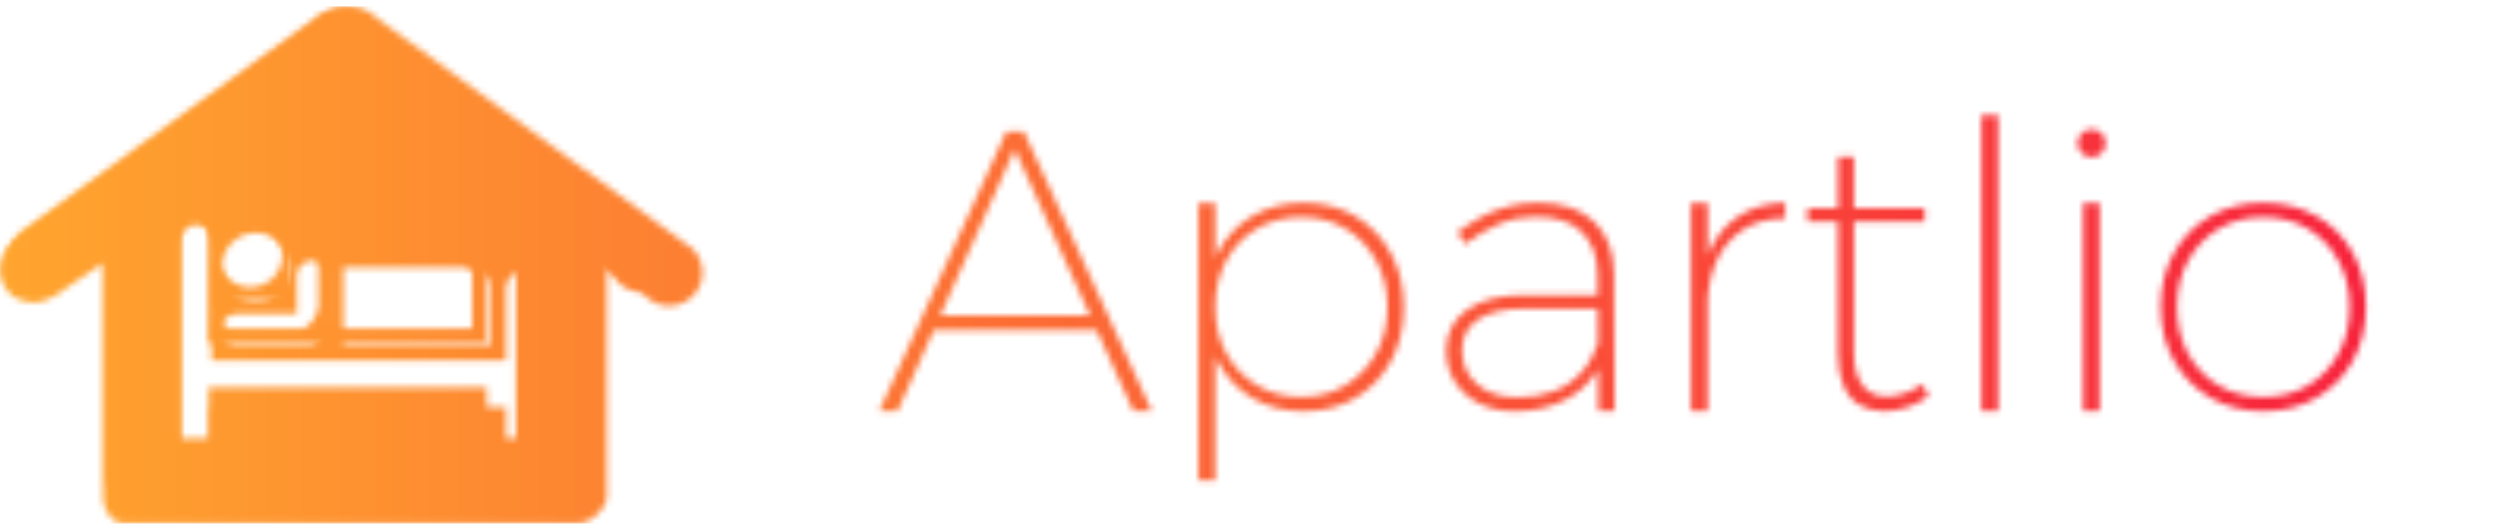
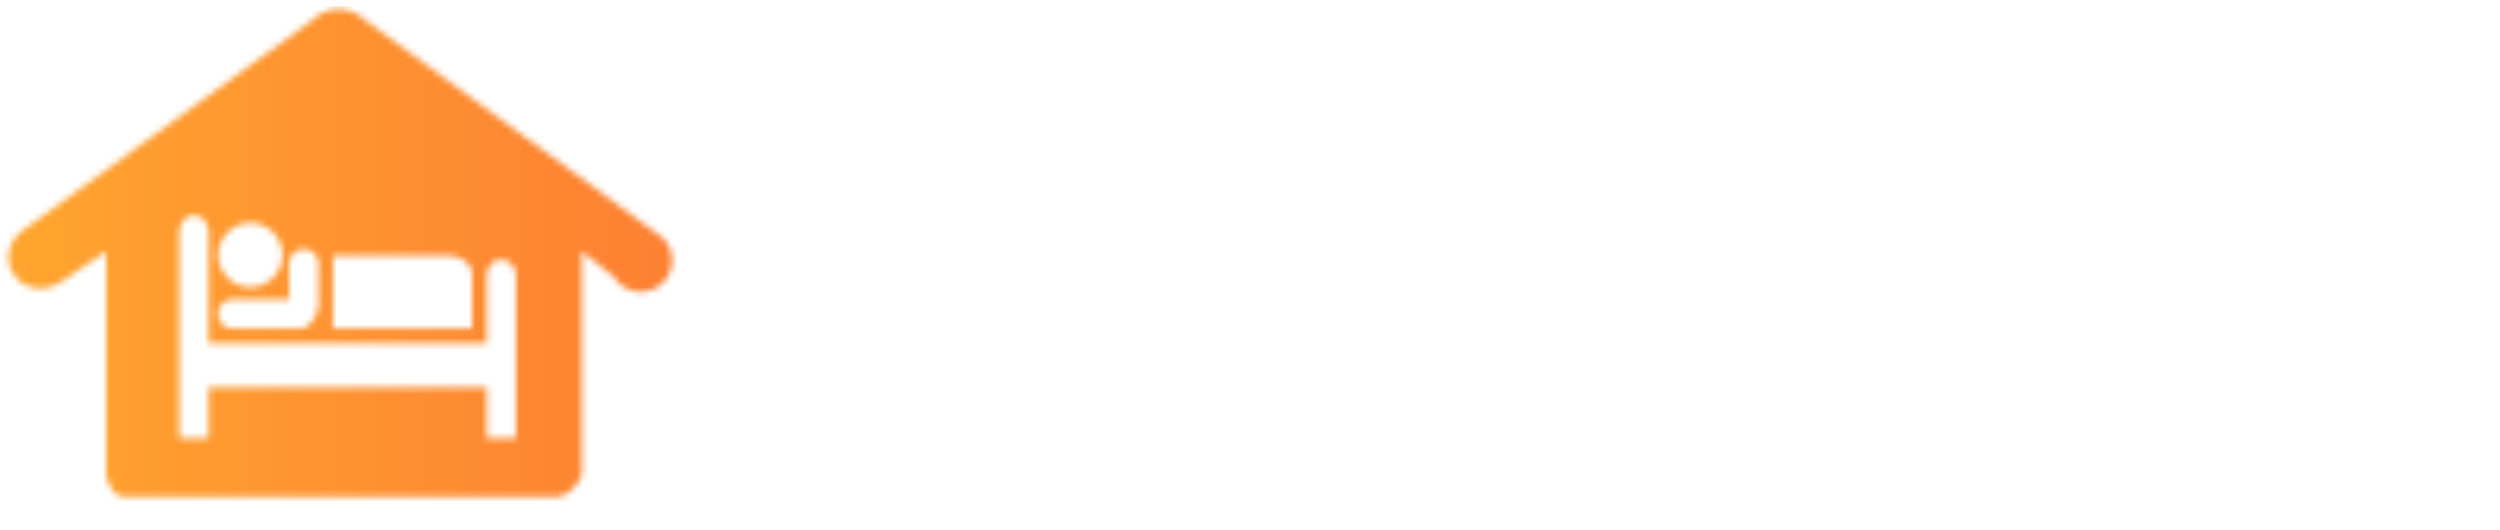
<svg xmlns="http://www.w3.org/2000/svg" version="1.1" width="1000" height="212" viewBox="0 0 2000 414">
  <g transform="matrix(1,0,0,1,-1.212,-0.038)">
    <svg viewBox="0 0 396 82" data-background-color="#ffffff" preserveAspectRatio="xMidYMid meet" height="414" width="2000">
      <g id="tight-bounds" transform="matrix(1,0,0,1,0,0)">
        <svg viewBox="0 0 395 82" height="82" width="395">
          <g>
            <svg viewBox="0 0 395 82" height="82" width="395">
              <g>
                <svg viewBox="0 0 395 82" height="82" width="395">
                  <g>
                    <svg viewBox="0 0 584 121" height="82" width="395">
                      <g transform="matrix(1,0,0,1,188,11)">
                        <svg viewBox="0 0 395 100" height="100" width="395">
                          <g id="textblocktransform">
                            <svg viewBox="0 0 395 100" height="100" width="395" id="textblock">
                              <g>
                                <svg viewBox="0 0 395 100" height="100" width="395">
                                  <g transform="matrix(1,0,0,1,0,0)">
                                    <svg width="395" viewBox="0.4 -37 186 47" height="100" data-palette-color="url(#9f9a2134-07e6-4dc4-9774-f61d2219f1a3)" />
                                  </g>
                                </svg>
                              </g>
                            </svg>
                          </g>
                        </svg>
                      </g>
                      <g>
                        <svg viewBox="0 0 165 121" height="121" width="165">
                          <g>
                            <svg version="1.1" x="0" y="0" viewBox="4.66 20.351 90.674 66.649" enable-background="new 0 0 100 100" xml:space="preserve" height="121" width="165" class="icon-icon-0" data-fill-palette-color="accent" id="icon-0">
                            </svg>
                          </g>
                        </svg>
                      </g>
                    </svg>
                  </g>
                </svg>
              </g>
            </svg>
          </g>
          <defs />
          <mask id="253e4d91-b425-4646-ad9f-4fa9432b92eb">
            <g id="SvgjsG8219">
              <svg viewBox="0 0 395 82" height="82" width="395">
                <g>
                  <svg viewBox="0 0 395 82" height="82" width="395">
                    <g>
                      <svg viewBox="0 0 395 82" height="82" width="395">
                        <g>
                          <svg viewBox="0 0 584 121" height="82" width="395">
                            <g transform="matrix(1,0,0,1,188,11)">
                              <svg viewBox="0 0 395 100" height="100" width="395">
                                <g id="SvgjsG8218">
                                  <svg viewBox="0 0 395 100" height="100" width="395" id="SvgjsSvg8217">
                                    <g>
                                      <svg viewBox="0 0 360 100" height="100" width="395">
                                        <g transform="matrix(1,0,0,1,0,0)">
                                          <svg width="350" viewBox="0 -37 187 38" height="100" data-palette-color="url(#9f9a2134-07e6-4dc4-9774-f61d2219f1a3)">
-                                             <path d="M0.4 0L16.3-34.95 18.5-34.95 34.5 0 32.2 0 17.35-32.75 2.7 0 0.4 0ZM6.6-10.1L6.6-11.95 28.1-11.95 28.1-10.1 6.6-10.1ZM53.5-26.05L53.5-26.05Q57.15-26.05 59.97-24.38 62.8-22.7 64.42-19.75 66.05-16.8 66.05-12.95L66.05-12.95Q66.05-9.2 64.45-6.25 62.85-3.3 60.02-1.63 57.2 0.05 53.5 0.05L53.5 0.05Q49.9 0.05 47.1-1.6 44.3-3.25 42.75-6.2 41.2-9.15 41.2-12.95L41.2-12.95Q41.2-16.85 42.75-19.8 44.3-22.75 47.1-24.4 49.9-26.05 53.5-26.05ZM53.2-24.25L53.2-24.25Q50.1-24.25 47.65-22.8 45.2-21.35 43.82-18.8 42.45-16.25 42.45-13L42.45-13Q42.45-9.75 43.82-7.23 45.2-4.7 47.65-3.23 50.1-1.75 53.2-1.75L53.2-1.75Q56.35-1.75 58.77-3.23 61.2-4.7 62.6-7.23 64-9.75 64-13L64-13Q64-16.25 62.6-18.8 61.2-21.35 58.77-22.8 56.35-24.25 53.2-24.25ZM40.35 9.7L40.35-26 42.45-26 42.45 9.7 40.35 9.7ZM90.9-12.8L81.25-12.8Q77.45-12.8 75.4-11.48 73.35-10.15 73.35-7.6L73.35-7.6Q73.35-5 75.22-3.35 77.1-1.7 80.25-1.7L80.25-1.7Q82.75-1.7 84.72-2.43 86.7-3.15 88.15-4.67 89.6-6.2 90.4-8.55L90.4-8.55 91.35-7.15Q89.8-3.4 86.82-1.68 83.85 0.05 79.95 0.05L79.95 0.05Q77.4 0.05 75.45-0.95 73.5-1.95 72.42-3.68 71.35-5.4 71.35-7.55L71.35-7.55Q71.35-10.8 73.95-12.65 76.55-14.5 81.05-14.5L81.05-14.5 90.9-14.5 90.9-12.8ZM90.4 0L90.3-17.15Q90.25-20.5 88.32-22.4 86.4-24.3 82.5-24.3L82.5-24.3Q80.1-24.3 77.95-23.38 75.8-22.45 73.75-20.9L73.75-20.9 72.75-22.35Q74.3-23.5 75.85-24.33 77.4-25.15 79.12-25.6 80.85-26.05 82.8-26.05L82.8-26.05Q87.4-26.05 89.85-23.7 92.3-21.35 92.35-17.3L92.35-17.3 92.45 0 90.4 0ZM113.79-26.05L113.79-24.1Q110.74-24.1 108.54-22.7 106.34-21.3 105.19-18.75 104.04-16.2 104.04-12.7L104.04-12.7 102.94-12.75Q102.94-16.9 104.24-19.85 105.54-22.8 107.99-24.4 110.44-26 113.79-26.05L113.79-26.05ZM101.99 0L101.99-26 104.09-26 104.09 0 101.99 0ZM122.39-31.8L122.39-7.4Q122.39-4.6 123.47-3.2 124.54-1.8 126.54-1.8L126.54-1.8Q127.69-1.85 128.82-2.23 129.94-2.6 130.94-3.35L130.94-3.35 131.74-1.85Q130.54-0.95 129.17-0.48 127.79 0 126.29 0.05L126.29 0.05Q124.44 0.05 123.12-0.73 121.79-1.5 121.09-3.13 120.39-4.75 120.39-7.15L120.39-7.15 120.39-31.8 122.39-31.8ZM116.59-23.7L116.59-25.4 131.24-25.4 131.24-23.7 116.59-23.7ZM138.34 0L138.34-37 140.44-37 140.44 0 138.34 0ZM151.09 0L151.09-26 153.14-26 153.14 0 151.09 0ZM152.14-35.25L152.14-35.25Q152.89-35.25 153.39-34.75 153.89-34.25 153.89-33.5L153.89-33.5Q153.89-32.8 153.39-32.27 152.89-31.75 152.14-31.75L152.14-31.75Q151.44-31.75 150.91-32.27 150.39-32.8 150.39-33.5L150.39-33.5Q150.39-34.25 150.91-34.75 151.44-35.25 152.14-35.25ZM173.63-26.05L173.63-26.05Q177.33-26.05 180.26-24.4 183.18-22.75 184.83-19.8 186.48-16.85 186.48-13.05L186.48-13.05Q186.48-9.2 184.83-6.25 183.18-3.3 180.26-1.63 177.33 0.05 173.63 0.05L173.63 0.05Q169.93 0.05 167.03-1.63 164.13-3.3 162.46-6.25 160.78-9.2 160.78-13.05L160.78-13.05Q160.78-16.85 162.46-19.8 164.13-22.75 167.03-24.4 169.93-26.05 173.63-26.05ZM173.63-24.25L173.63-24.25Q170.48-24.25 168.06-22.8 165.63-21.35 164.23-18.82 162.83-16.3 162.83-13L162.83-13Q162.83-9.7 164.23-7.15 165.63-4.6 168.06-3.18 170.48-1.75 173.63-1.75L173.63-1.75Q176.78-1.75 179.21-3.18 181.63-4.6 183.03-7.15 184.43-9.7 184.43-13L184.43-13Q184.43-16.3 183.03-18.82 181.63-21.35 179.21-22.8 176.78-24.25 173.63-24.25Z" opacity="1" transform="matrix(1,0,0,1,0,0)" fill="white" class="wordmark-text-0" id="SvgjsPath8216" />
-                                           </svg>
+                                             </svg>
                                        </g>
                                      </svg>
                                    </g>
                                  </svg>
                                </g>
                              </svg>
                            </g>
                            <g>
                              <svg viewBox="0 0 165 121" height="121" width="165">
                                <g>
                                  <svg version="1.1" x="0" y="0" viewBox="4.66 20.351 90.674 66.649" enable-background="new 0 0 100 100" xml:space="preserve" height="121" width="165" class="icon-icon-0" data-fill-palette-color="accent" id="SvgjsSvg8215">
                                    <path d="M94.05 51.572L53.179 21.701C51.373 19.901 48.181 19.901 46.374 21.701L6.192 50.883C4.313 52.762 4.092 55.354 5.923 57.283 6.454 57.838 7.141 58.168 7.881 58.33A4.32 4.32 0 0 0 11.134 57.976C11.217 57.941 11.29 57.892 11.371 57.851 11.404 57.828 11.439 57.814 11.473 57.794 11.953 57.542 12.58 57.237 12.967 56.849L18 53.432V83.557C18 85.066 19.063 87 20.575 87H79.405C80.917 87 83 85.066 83 83.561V53.432L87.489 57.022C87.583 57.11 87.537 57.18 87.633 57.258L87.997 57.696C89.687 59.387 92.393 59.387 94.084 57.696S95.739 53.264 94.05 51.572M49 54H64.101C66.115 54 68 54.729 68 56.743V64H49zM37.703 49.552C40.077 49.552 42.091 51.566 42.091 53.941 42.091 56.386 40.077 58.328 37.703 58.328S33.315 56.387 33.315 53.941C33.315 51.565 35.329 49.552 37.703 49.552M35.329 60H43V55.163A2 2 0 0 1 45 53.147C46.152 53.147 47 54.01 47 55.163V60.772C47 62.067 45.759 64 44.536 64H35.329C34.179 64 33.315 63.115 33.315 61.965 33.315 60.885 34.179 60 35.329 60M74 79H70V72H32V79H28V50.984C28 49.689 28.706 48.539 30 48.539S32 49.689 32 50.984V66H70V56.955C70 55.66 70.741 54.58 71.964 54.58 73.259 54.58 74 55.66 74 56.955z" fill="black" />
                                  </svg>
                                </g>
                              </svg>
                            </g>
                          </svg>
                        </g>
                      </svg>
                    </g>
                  </svg>
                </g>
                <defs>
                  <mask />
                </defs>
              </svg>
              <rect width="395" height="82" fill="black" stroke="none" visibility="hidden" />
            </g>
          </mask>
          <linearGradient x1="0" x2="1" y1="0.5" y2="0.5" id="9f9a2134-07e6-4dc4-9774-f61d2219f1a3">
            <stop stop-color="#ffa62e" offset="0" />
            <stop stop-color="#f71b3d" offset="1" />
          </linearGradient>
-           <rect width="395" height="82" fill="url(#9f9a2134-07e6-4dc4-9774-f61d2219f1a3)" mask="url(#253e4d91-b425-4646-ad9f-4fa9432b92eb)" data-fill-palette-color="primary" />
          <mask id="e0a82989-6acd-4ff1-a49a-34f321733ccc">
            <g id="SvgjsG8228">
              <svg viewBox="0 0 395 82" height="82" width="395">
                <g>
                  <svg viewBox="0 0 395 82" height="82" width="395">
                    <g>
                      <svg viewBox="0 0 395 82" height="82" width="395">
                        <g>
                          <svg viewBox="0 0 584 121" height="82" width="395">
                            <g transform="matrix(1,0,0,1,188,11)">
                              <svg viewBox="0 0 395 100" height="100" width="395">
                                <g id="SvgjsG8227">
                                  <svg viewBox="0 0 395 100" height="100" width="395" id="SvgjsSvg8226">
                                    <g>
                                      <svg viewBox="0 0 395 100" height="100" width="395">
                                        <g transform="matrix(1,0,0,1,0,0)">
                                          <svg width="395" viewBox="0.4 -37 186 47" height="100" data-palette-color="url(#9f9a2134-07e6-4dc4-9774-f61d2219f1a3)" />
                                        </g>
                                      </svg>
                                    </g>
                                  </svg>
                                </g>
                              </svg>
                            </g>
                            <g>
                              <svg viewBox="0 0 165 121" height="121" width="165">
                                <g>
                                  <svg version="1.1" x="0" y="0" viewBox="5 20 90 70" enable-background="new 0 0 100 100" xml:space="preserve" height="120" width="160" class="icon-icon-0" data-fill-palette-color="accent" id="SvgjsSvg8225">
                                    <path d="M94.05 51.572L53.179 21.701C51.373 19.901 48.181 19.901 46.374 21.701L6.192 50.883C4.313 52.762 4.092 55.354 5.923 57.283 6.454 57.838 7.141 58.168 7.881 58.33A4.32 4.32 0 0 0 11.134 57.976C11.217 57.941 11.29 57.892 11.371 57.851 11.404 57.828 11.439 57.814 11.473 57.794 11.953 57.542 12.58 57.237 12.967 56.849L18 53.432V83.557C18 85.066 19.063 87 20.575 87H79.405C80.917 87 83 85.066 83 83.561V53.432L87.489 57.022C87.583 57.11 87.537 57.18 87.633 57.258L87.997 57.696C89.687 59.387 92.393 59.387 94.084 57.696S95.739 53.264 94.05 51.572M49 54H64.101C66.115 54 68 54.729 68 56.743V64H49zM37.703 49.552C40.077 49.552 42.091 51.566 42.091 53.941 42.091 56.386 40.077 58.328 37.703 58.328S33.315 56.387 33.315 53.941C33.315 51.565 35.329 49.552 37.703 49.552M35.329 60H43V55.163A2 2 0 0 1 45 53.147C46.152 53.147 47 54.01 47 55.163V60.772C47 62.067 45.759 64 44.536 64H35.329C34.179 64 33.315 63.115 33.315 61.965 33.315 60.885 34.179 60 35.329 60M74 79H70V72H32V79H28V50.984C28 49.689 28.706 48.539 30 48.539S32 49.689 32 50.984V66H70V56.955C70 55.66 70.741 54.58 71.964 54.58 73.259 54.58 74 55.66 74 56.955z" fill="white" />
                                  </svg>
                                </g>
                              </svg>
                            </g>
                          </svg>
                        </g>
                      </svg>
                    </g>
                  </svg>
                </g>
                <defs>
                  <mask />
                </defs>
                <mask>
                  <g id="SvgjsG8224">
                    <svg viewBox="0 0 395 82" height="82" width="395">
                      <g>
                        <svg viewBox="0 0 395 82" height="82" width="395">
                          <g>
                            <svg viewBox="0 0 395 82" height="82" width="395">
                              <g>
                                <svg viewBox="0 0 395 82" height="82" width="395">
                                  <g transform="matrix(1,0,0,1,188,11)">
                                    <svg viewBox="0 0 395 100" height="100" width="395">
                                      <g id="SvgjsG8223">
                                        <svg viewBox="0 0 395 100" height="100" width="395" id="SvgjsSvg8222">
                                          <g>
                                            <svg viewBox="0 0 395 100" height="100" width="395">
                                              <g transform="matrix(1,0,0,1,0,0)">
                                                <svg width="395" viewBox="0 -37 186 46" height="100" data-palette-color="url(#9f9a2134-07e6-4dc4-9774-f61d2219f1a3)">
                                                  <path d="M0.4 0L16.3-34.95 18.5-34.95 34.5 0 32.2 0 17.35-32.75 2.7 0 0.4 0ZM6.6-10.1L6.6-11.95 28.1-11.95 28.1-10.1 6.6-10.1ZM53.5-26.05L53.5-26.05Q57.15-26.05 59.97-24.38 62.8-22.7 64.42-19.75 66.05-16.8 66.05-12.95L66.05-12.95Q66.05-9.2 64.45-6.25 62.85-3.3 60.02-1.63 57.2 0.05 53.5 0.05L53.5 0.05Q49.9 0.05 47.1-1.6 44.3-3.25 42.75-6.2 41.2-9.15 41.2-12.95L41.2-12.95Q41.2-16.85 42.75-19.8 44.3-22.75 47.1-24.4 49.9-26.05 53.5-26.05ZM53.2-24.25L53.2-24.25Q50.1-24.25 47.65-22.8 45.2-21.35 43.82-18.8 42.45-16.25 42.45-13L42.45-13Q42.45-9.75 43.82-7.23 45.2-4.7 47.65-3.23 50.1-1.75 53.2-1.75L53.2-1.75Q56.35-1.75 58.77-3.23 61.2-4.7 62.6-7.23 64-9.75 64-13L64-13Q64-16.25 62.6-18.8 61.2-21.35 58.77-22.8 56.35-24.25 53.2-24.25ZM40.35 9.7L40.35-26 42.45-26 42.45 9.7 40.35 9.7ZM90.9-12.8L81.25-12.8Q77.45-12.8 75.4-11.48 73.35-10.15 73.35-7.6L73.35-7.6Q73.35-5 75.22-3.35 77.1-1.7 80.25-1.7L80.25-1.7Q82.75-1.7 84.72-2.43 86.7-3.15 88.15-4.67 89.6-6.2 90.4-8.55L90.4-8.55 91.35-7.15Q89.8-3.4 86.82-1.68 83.85 0.05 79.95 0.05L79.95 0.05Q77.4 0.05 75.45-0.95 73.5-1.95 72.42-3.68 71.35-5.4 71.35-7.55L71.35-7.55Q71.35-10.8 73.95-12.65 76.55-14.5 81.05-14.5L81.05-14.5 90.9-14.5 90.9-12.8ZM90.4 0L90.3-17.15Q90.25-20.5 88.32-22.4 86.4-24.3 82.5-24.3L82.5-24.3Q80.1-24.3 77.95-23.38 75.8-22.45 73.75-20.9L73.75-20.9 72.75-22.35Q74.3-23.5 75.85-24.33 77.4-25.15 79.12-25.6 80.85-26.05 82.8-26.05L82.8-26.05Q87.4-26.05 89.85-23.7 92.3-21.35 92.35-17.3L92.35-17.3 92.45 0 90.4 0ZM113.79-26.05L113.79-24.1Q110.74-24.1 108.54-22.7 106.34-21.3 105.19-18.75 104.04-16.2 104.04-12.7L104.04-12.7 102.94-12.75Q102.94-16.9 104.24-19.85 105.54-22.8 107.99-24.4 110.44-26 113.79-26.05L113.79-26.05ZM101.99 0L101.99-26 104.09-26 104.09 0 101.99 0ZM122.39-31.8L122.39-7.4Q122.39-4.6 123.47-3.2 124.54-1.8 126.54-1.8L126.54-1.8Q127.69-1.85 128.82-2.23 129.94-2.6 130.94-3.35L130.94-3.35 131.74-1.85Q130.54-0.95 129.17-0.48 127.79 0 126.29 0.05L126.29 0.05Q124.44 0.05 123.12-0.73 121.79-1.5 121.09-3.13 120.39-4.75 120.39-7.15L120.39-7.15 120.39-31.8 122.39-31.8ZM116.59-23.7L116.59-25.4 131.24-25.4 131.24-23.7 116.59-23.7ZM138.34 0L138.34-37 140.44-37 140.44 0 138.34 0ZM151.09 0L151.09-26 153.14-26 153.14 0 151.09 0ZM152.14-35.25L152.14-35.25Q152.89-35.25 153.39-34.75 153.89-34.25 153.89-33.5L153.89-33.5Q153.89-32.8 153.39-32.27 152.89-31.75 152.14-31.75L152.14-31.75Q151.44-31.75 150.91-32.27 150.39-32.8 150.39-33.5L150.39-33.5Q150.39-34.25 150.91-34.75 151.44-35.25 152.14-35.25ZM173.63-26.05L173.63-26.05Q177.33-26.05 180.26-24.4 183.18-22.75 184.83-19.8 186.48-16.85 186.48-13.05L186.48-13.05Q186.48-9.2 184.83-6.25 183.18-3.3 180.26-1.63 177.33 0.05 173.63 0.05L173.63 0.05Q169.93 0.05 167.03-1.63 164.13-3.3 162.46-6.25 160.78-9.2 160.78-13.05L160.78-13.05Q160.78-16.85 162.46-19.8 164.13-22.75 167.03-24.4 169.93-26.05 173.63-26.05ZM173.63-24.25L173.63-24.25Q170.48-24.25 168.06-22.8 165.63-21.35 164.23-18.82 162.83-16.3 162.83-13L162.83-13Q162.83-9.7 164.23-7.15 165.63-4.6 168.06-3.18 170.48-1.75 173.63-1.75L173.63-1.75Q176.78-1.75 179.21-3.18 181.63-4.6 183.03-7.15 184.43-9.7 184.43-13L184.43-13Q184.43-16.3 183.03-18.82 181.63-21.35 179.21-22.8 176.78-24.25 173.63-24.25Z" opacity="1" transform="matrix(1,0,0,1,0,0)" fill="black" class="wordmark-text-0" id="SvgjsPath8221" />
                                                </svg>
                                              </g>
                                            </svg>
                                          </g>
                                        </svg>
                                      </g>
                                    </svg>
                                  </g>
                                  <g>
                                    <svg viewBox="0 0 165 121" height="121" width="165">
                                      <g>
                                        <svg version="1.1" x="0" y="0" viewBox="4.66 20.351 90.674 66.649" enable-background="new 0 0 100 100" xml:space="preserve" height="121" width="165" class="icon-icon-0" data-fill-palette-color="accent" id="SvgjsSvg8220">
                                          <path d="M94.05 51.572L53.179 21.701C51.373 19.901 48.181 19.901 46.374 21.701L6.192 50.883C4.313 52.762 4.092 55.354 5.923 57.283 6.454 57.838 7.141 58.168 7.881 58.33A4.32 4.32 0 0 0 11.134 57.976C11.217 57.941 11.29 57.892 11.371 57.851 11.404 57.828 11.439 57.814 11.473 57.794 11.953 57.542 12.58 57.237 12.967 56.849L18 53.432V83.557C18 85.066 19.063 87 20.575 87H79.405C80.917 87 83 85.066 83 83.561V53.432L87.489 57.022C87.583 57.11 87.537 57.18 87.633 57.258L87.997 57.696C89.687 59.387 92.393 59.387 94.084 57.696S95.739 53.264 94.05 51.572M49 54H64.101C66.115 54 68 54.729 68 56.743V64H49zM37.703 49.552C40.077 49.552 42.091 51.566 42.091 53.941 42.091 56.386 40.077 58.328 37.703 58.328S33.315 56.387 33.315 53.941C33.315 51.565 35.329 49.552 37.703 49.552M35.329 60H43V55.163A2 2 0 0 1 45 53.147C46.152 53.147 47 54.01 47 55.163V60.772C47 62.067 45.759 64 44.536 64H35.329C34.179 64 33.315 63.115 33.315 61.965 33.315 60.885 34.179 60 35.329 60M74 79H70V72H32V79H28V50.984C28 49.689 28.706 48.539 30 48.539S32 49.689 32 50.984V66H70V56.955C70 55.66 70.741 54.58 71.964 54.58 73.259 54.58 74 55.66 74 56.955z" fill="black" />
                                        </svg>
                                      </g>
                                    </svg>
                                  </g>
                                </svg>
                              </g>
                            </svg>
                          </g>
                        </svg>
                      </g>
                      <defs>
                        <mask />
                      </defs>
                    </svg>
                    <rect width="395" height="82" fill="black" stroke="none" visibility="hidden" />
                  </g>
                </mask>
              </svg>
              <rect width="395" height="82" fill="black" stroke="none" visibility="hidden" />
            </g>
          </mask>
          <linearGradient x1="0" x2="1" y1="0.5" y2="0.5" id="78bada52-24f4-47a8-90ed-11d57c9bf4f2">
            <stop stop-color="#ffa62e" offset="0" />
            <stop stop-color="#f71b3d" offset="1" />
          </linearGradient>
          <rect width="395" height="82" fill="url(#78bada52-24f4-47a8-90ed-11d57c9bf4f2)" mask="url(#e0a82989-6acd-4ff1-a49a-34f321733ccc)" data-fill-palette-color="accent" />
        </svg>
        <rect width="395" height="82" fill="none" stroke="none" visibility="hidden" />
      </g>
    </svg>
  </g>
</svg>